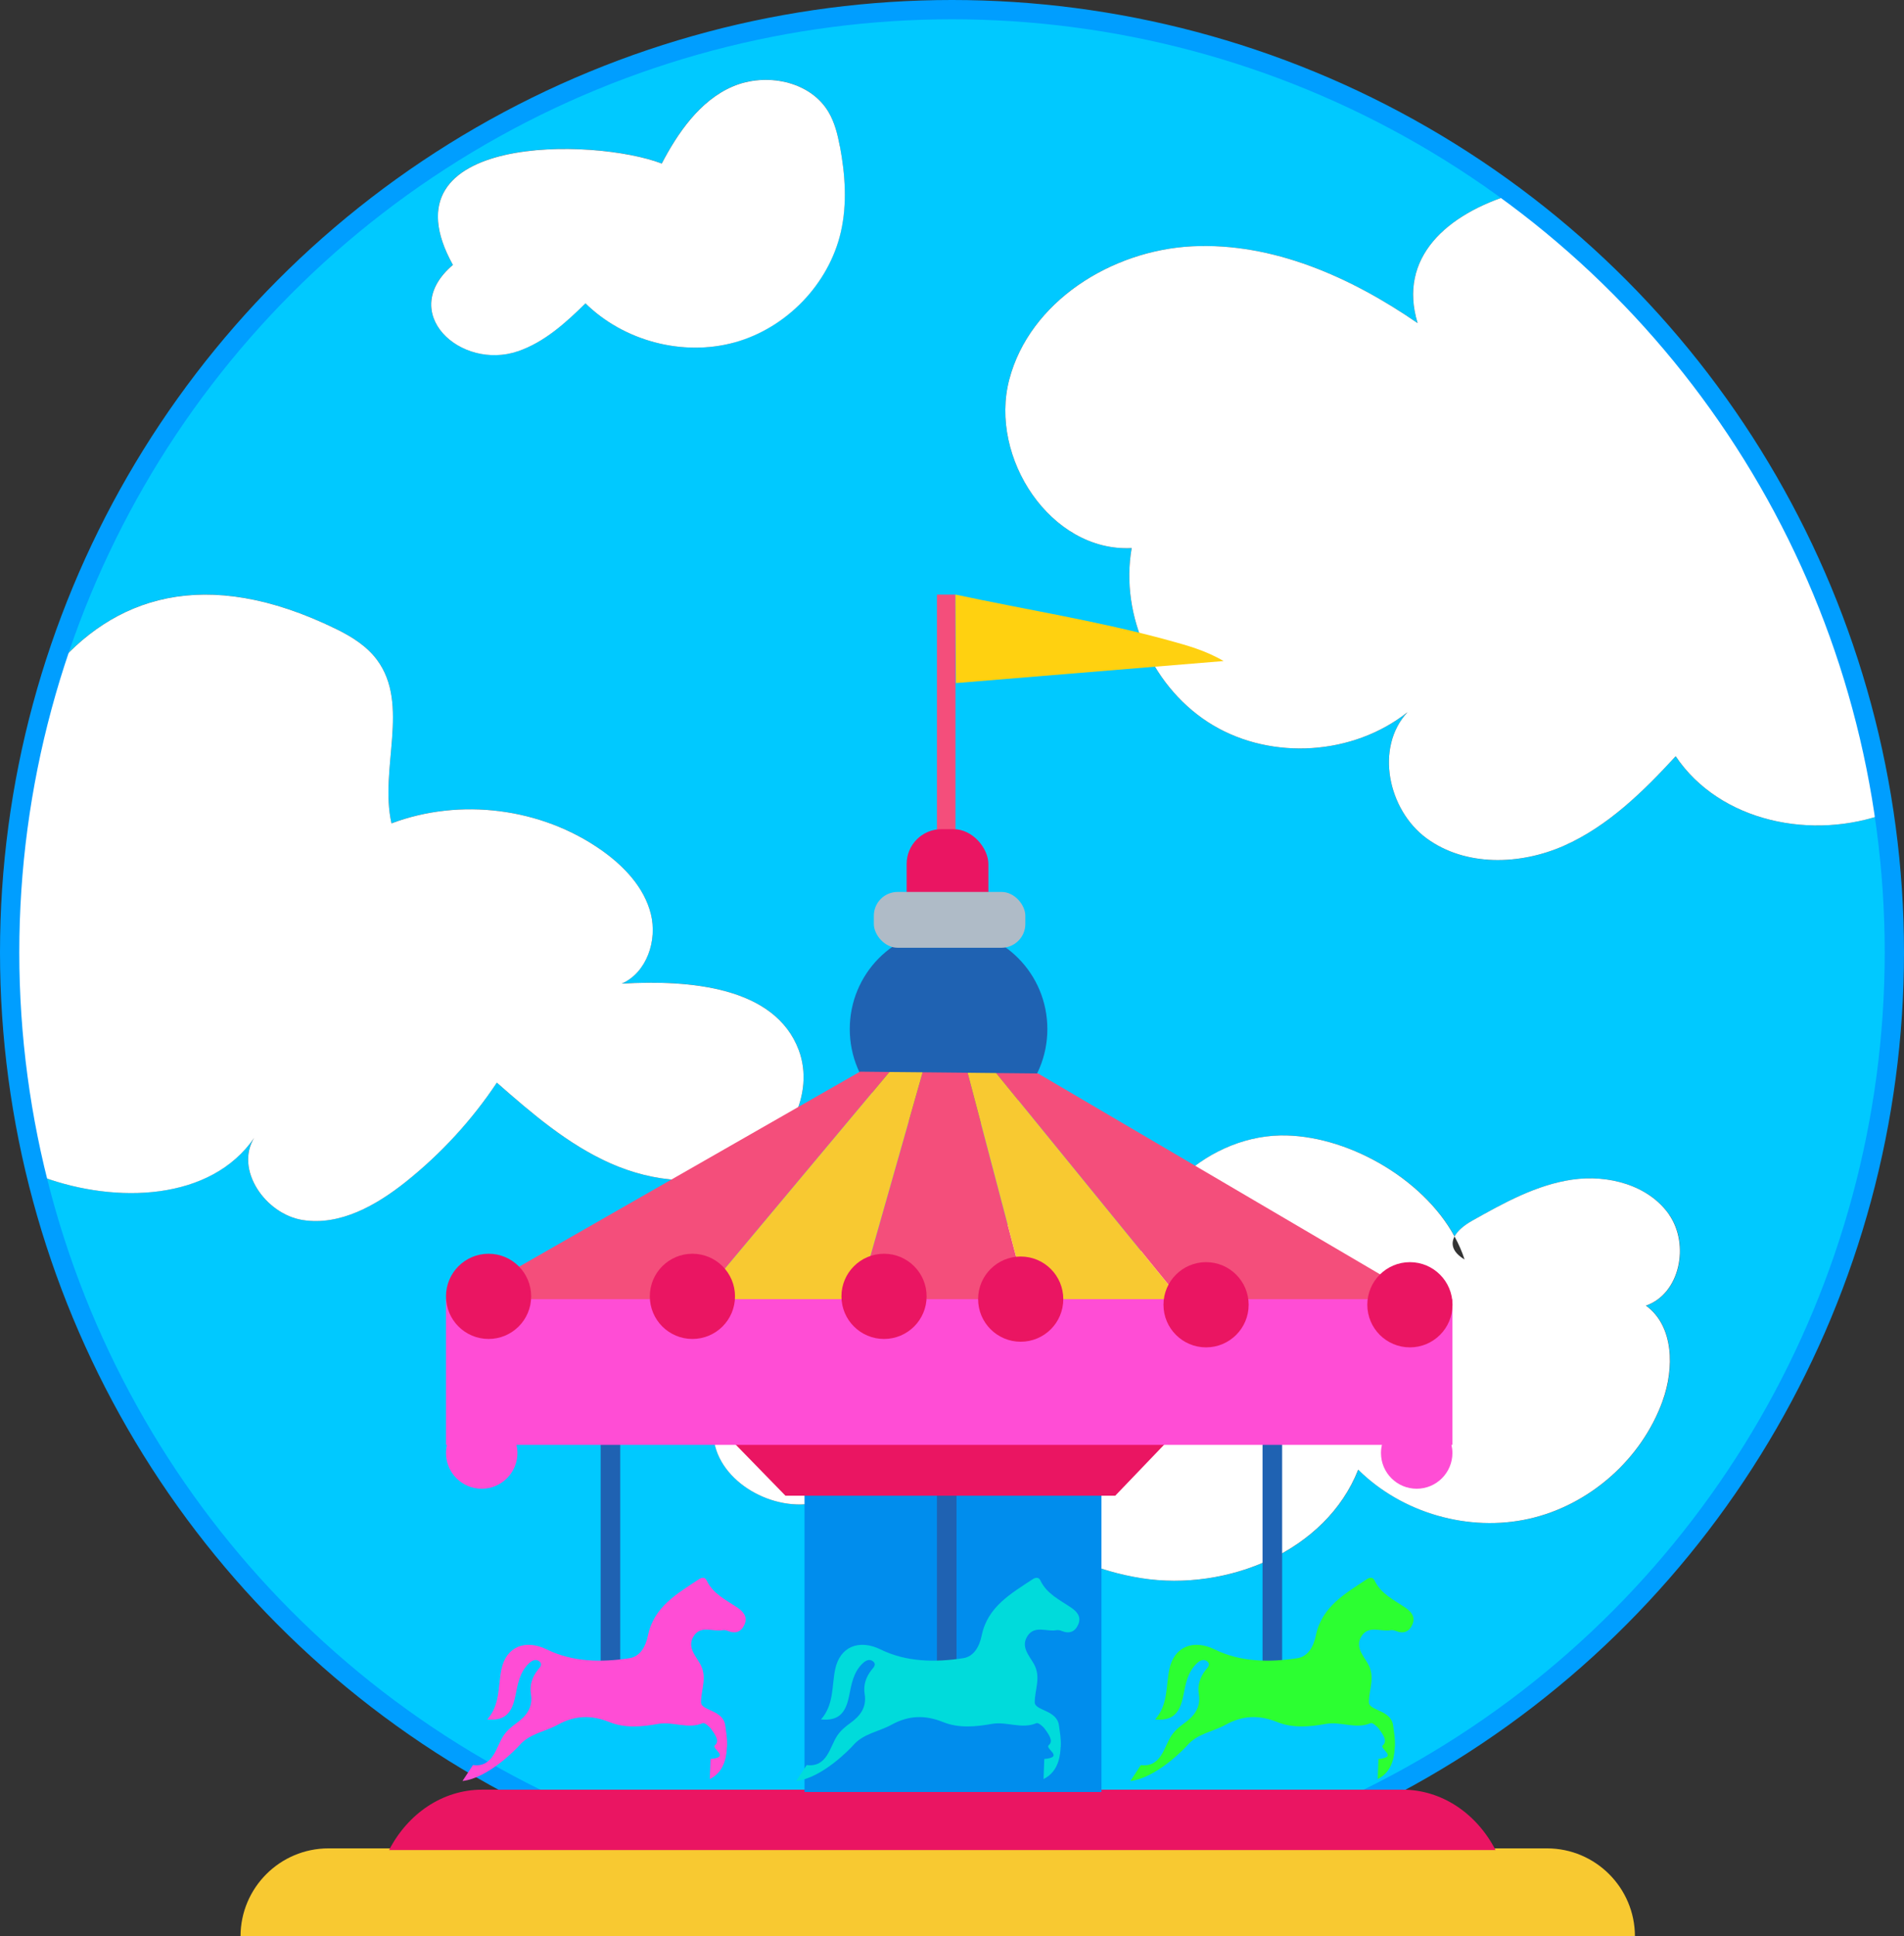
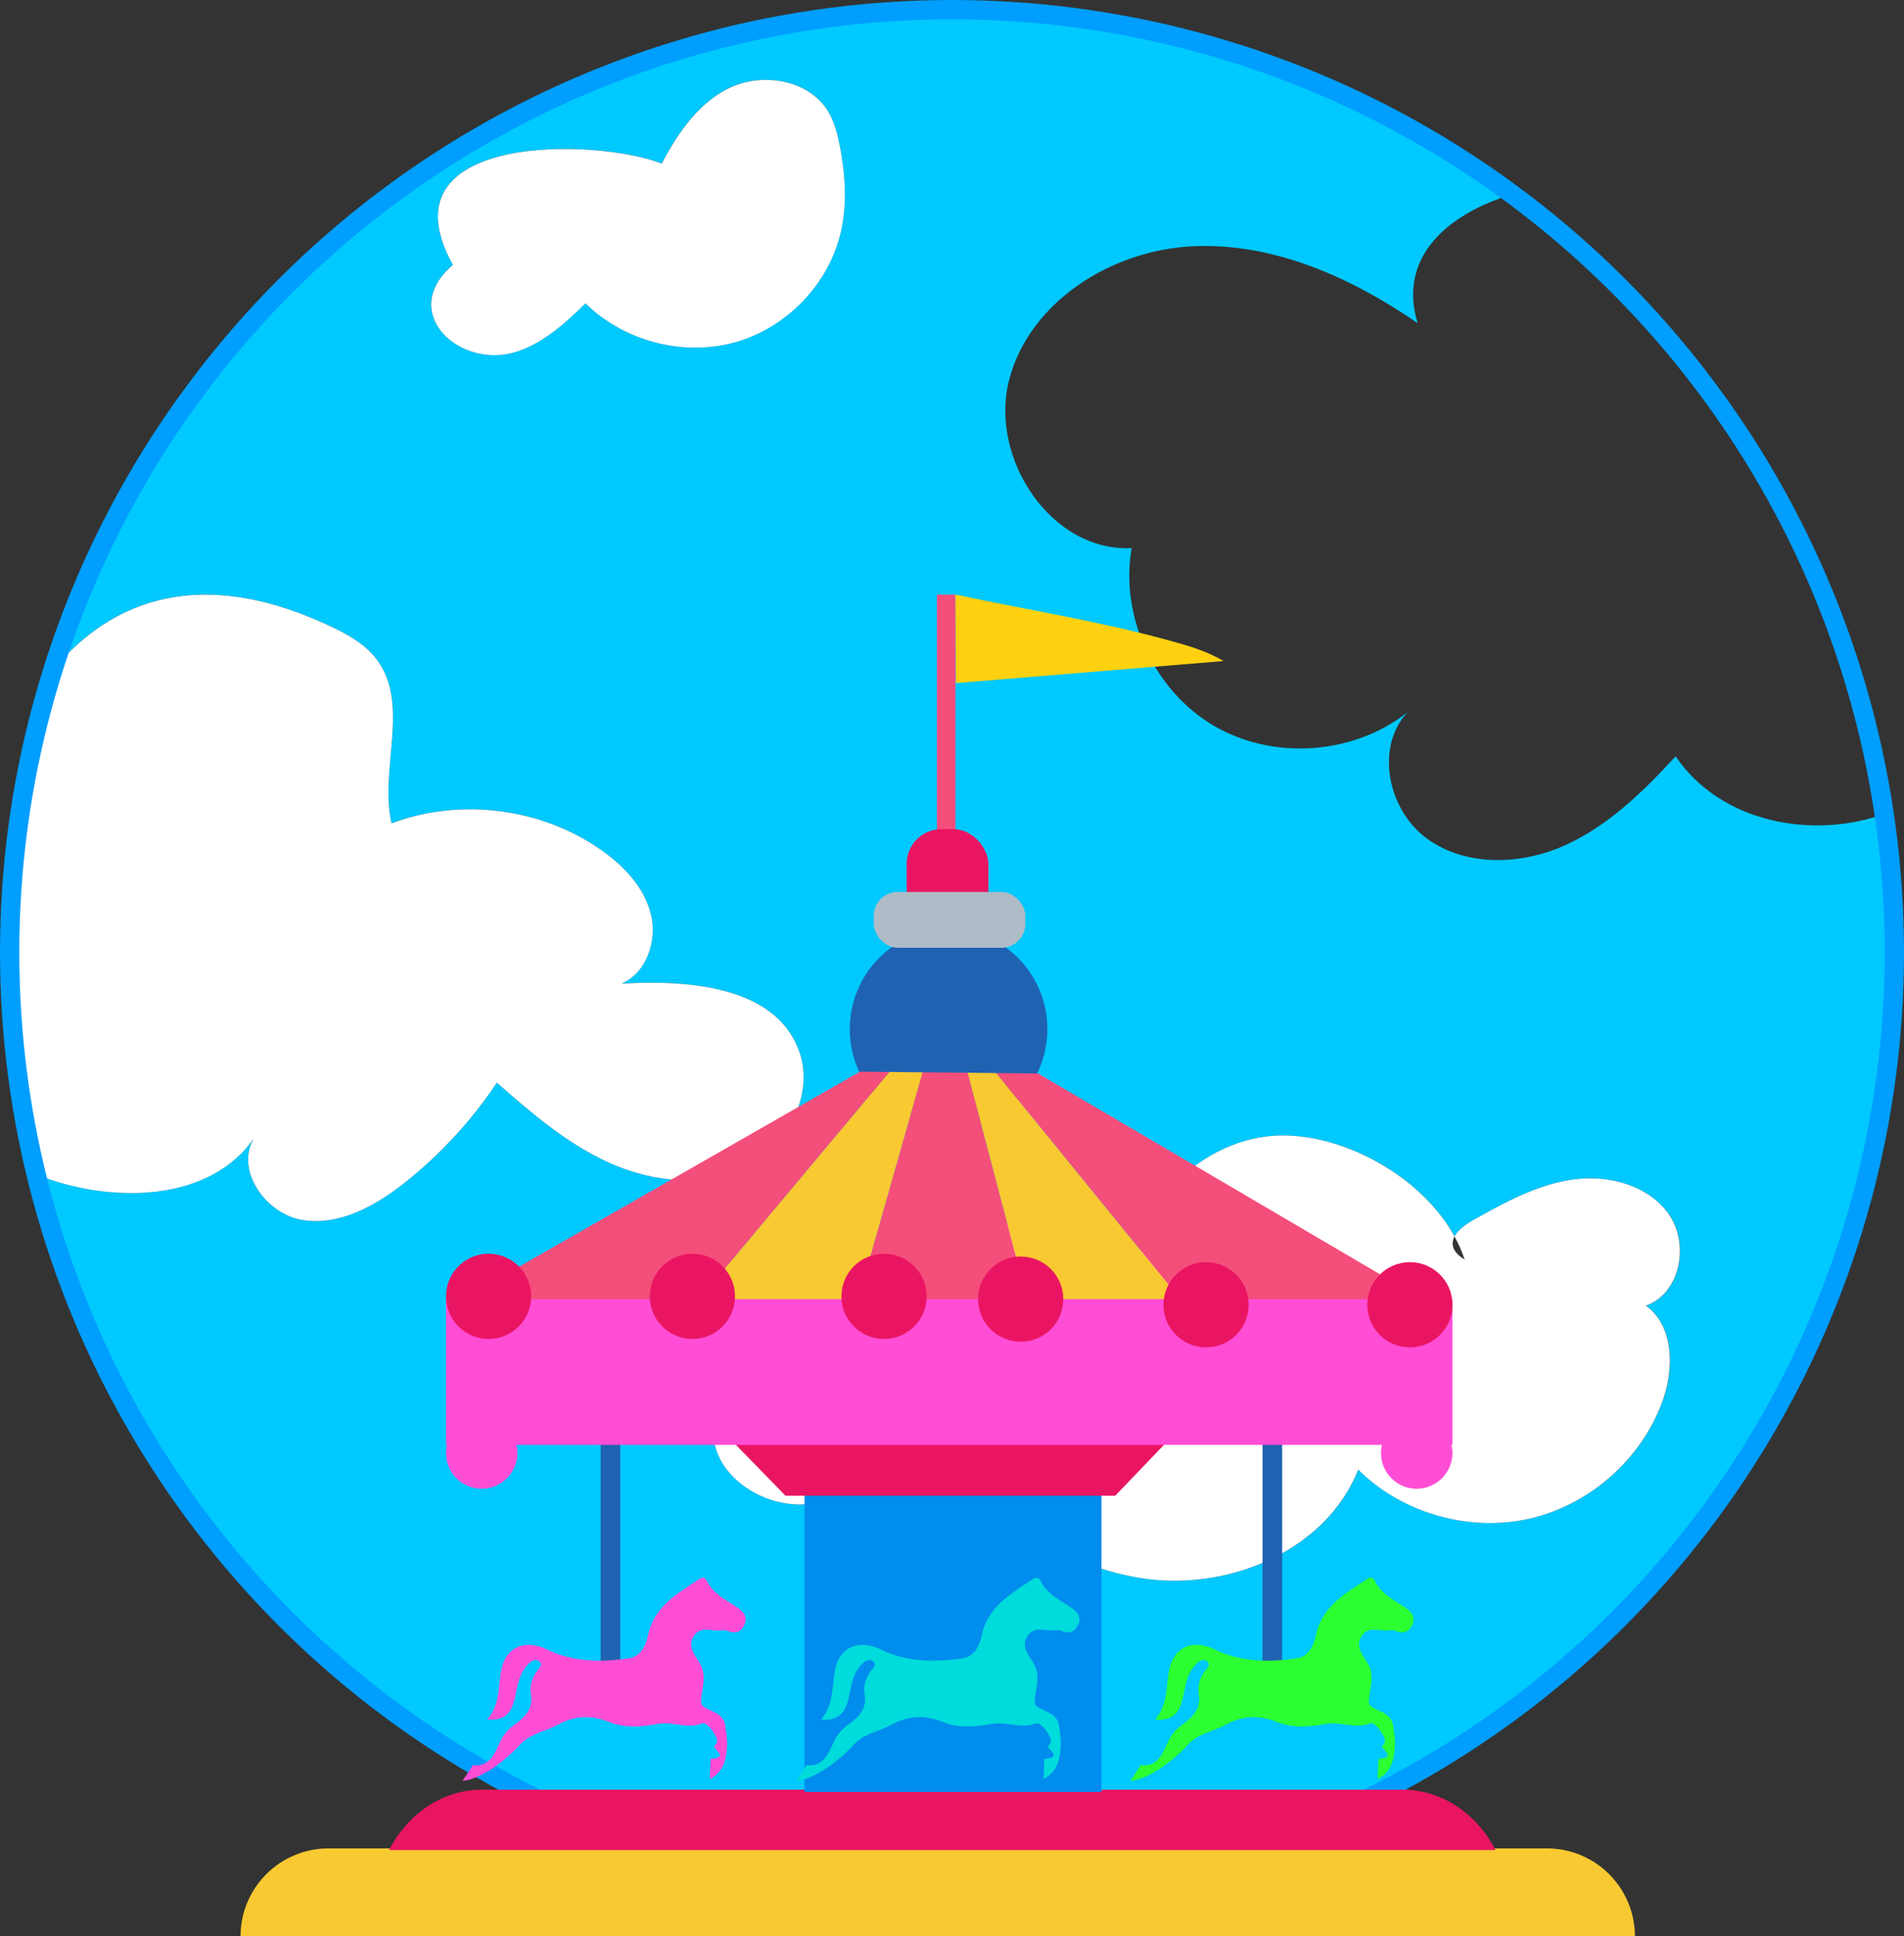
<svg xmlns="http://www.w3.org/2000/svg" id="Livello_3" data-name="Livello 3" viewBox="0 0 493.56 501.74">
  <rect x="0" y="0" width="493.56" height="501.74" fill="#333333" stroke="none" />
  <defs>
    <style>
      .cls-1 {
        fill: #f8c931;
      }

      .cls-2 {
        fill: #00dbdb;
      }

      .cls-3 {
        fill: #00c9ff;
      }

      .cls-4 {
        fill: #008ded;
      }

      .cls-5 {
        fill: #ea1562;
      }

      .cls-6 {
        fill: #fff;
      }

      .cls-7 {
        fill: #f44e7b;
      }

      .cls-8 {
        fill: #ffd110;
      }

      .cls-9 {
        fill: #ff4dd5;
      }

      .cls-10 {
        fill: #afbbc7;
      }

      .cls-11 {
        fill: #1f62b2;
      }

      .cls-12 {
        fill: #2cff31;
      }

      .cls-13 {
        fill: none;
        stroke: #009eff;
        stroke-miterlimit: 10;
        stroke-width: 5px;
      }
    </style>
  </defs>
  <g>
    <path class="cls-3" d="m434.37,195.96c-8.43,9.16-17.56,18.14-28.94,23.18-11.38,5.04-25.56,5.46-35.6-1.9-10.05-7.35-13.45-23.57-4.98-32.69-14.03,11.12-35.02,12.53-50.41,3.37-15.39-9.15-24.17-28.26-21.09-45.9-20.91,1.07-37.04-23.4-31.73-43.66,5.31-20.26,26.55-33.52,47.46-34.54,20.92-1.03,41.15,8.03,58.4,19.91-5.16-16.93,7.48-28.3,24.84-33.49C351.67,20.25,301.45,2.5,247.07,2.5,137.36,2.5,44.51,74.64,13.33,174.07c15.85-19.35,39.69-27.72,73.71-11.13,4.04,1.97,7.99,4.41,10.67,8.02,8.62,11.6.58,28.28,3.76,42.38,17.83-6.71,38.9-4.01,54.46,6.97,5.8,4.1,11.04,9.6,12.77,16.48,1.73,6.89-1.05,15.22-7.55,18.08,17.54-1.03,39.75.77,45.9,17.23,4.24,11.34-2.82,24.78-13.64,30.22-10.81,5.44-24.06,4.04-35.13-.87-11.07-4.9-20.4-12.94-29.5-20.92-6.49,9.73-14.5,18.45-23.65,25.74-7.65,6.09-17.05,11.39-26.7,9.85s-17.68-13.12-12.49-21.4c-11.28,16.53-35.91,17.13-54.72,10.31-.81-.29-1.62-.6-2.43-.93,25.58,107.93,122.51,188.25,238.26,188.25,135.27,0,244.93-109.66,244.93-244.93,0-12.5-.95-24.79-2.76-36.79-19.27,7.23-43.36,2.43-54.87-14.68Zm-243.96-107.25c-13.44,3.71-28.69-.36-38.65-10.12-5.14,5.05-10.67,10.06-17.48,12.4-14.93,5.12-31.4-10.05-16.89-22.37-18.94-34.12,36.66-33.01,54.14-26.26,4.07-7.8,9.85-16.28,18.33-19.94,8.62-3.71,20.15-1.48,24.91,6.61,1.59,2.7,2.34,5.8,2.93,8.88,1.38,7.27,1.89,14.83.26,22.05-3.06,13.6-14.13,25.03-27.57,28.73Zm240.61,274.29c-5.44,15.09-18.93,27-34.57,30.53-15.64,3.53-32.94-1.43-44.34-12.71-8.31,21.08-33.88,31.64-56.26,28.11-22.38-3.53-41.51-18.33-56.31-35.48-8.87,7.85-18.99,15.53-30.81,16.34-11.82.81-24.93-8.48-23.71-20.26.79-7.7,7.36-13.83,14.66-16.4,7.3-2.57,15.26-2.27,22.99-1.79,2.88-15.45,15.23-28.73,30.43-32.72,15.2-3.99,32.48,1.53,42.57,13.58-2.78-19.59,16.46-37.62,36.24-37.98,16.86-.31,36.85,10.91,45.17,26.17.76-1.42,2.33-2.82,4.64-4.12,8.19-4.6,16.6-9.28,25.89-10.61,9.28-1.34,19.77,1.4,25.12,9.1,5.35,7.7,2.85,20.49-6.02,23.55,7.26,5.28,7.37,16.25,4.33,24.69Z" />
    <path class="cls-6" d="m65.95,294.73c-5.19,8.28,2.83,19.86,12.49,21.4s19.06-3.77,26.7-9.85c9.15-7.29,17.16-16,23.65-25.74,9.1,7.98,18.43,16.02,29.5,20.92,11.07,4.9,24.31,6.3,35.13.87,10.82-5.44,17.87-18.88,13.64-30.22-6.15-16.46-28.35-18.26-45.9-17.23,6.5-2.85,9.28-11.19,7.55-18.08-1.73-6.89-6.97-12.39-12.77-16.48-15.56-10.98-36.63-13.68-54.46-6.97-3.18-14.1,4.86-30.78-3.76-42.38-2.68-3.61-6.63-6.05-10.67-8.02-34.03-16.59-57.87-8.22-73.71,11.13-7.26,23.16-11.19,47.8-11.19,73.36,0,19.52,2.35,38.48,6.66,56.68.81.32,1.62.63,2.43.93,18.81,6.83,43.44,6.22,54.72-10.31Z" />
-     <path class="cls-6" d="m392.32,50.24c-17.36,5.19-30,16.56-24.84,33.49-17.25-11.88-37.48-20.93-58.4-19.91-20.92,1.03-42.15,14.29-47.46,34.54-5.31,20.26,10.81,44.73,31.73,43.66-3.08,17.64,5.7,36.75,21.09,45.9,15.39,9.15,36.37,7.75,50.41-3.37-8.47,9.12-5.07,25.34,4.98,32.69,10.05,7.35,24.22,6.94,35.6,1.9,11.38-5.04,20.51-14.02,28.94-23.18,11.51,17.11,35.6,21.91,54.87,14.68-9.89-65.63-45.82-122.7-96.92-160.4Z" />
+     <path class="cls-6" d="m392.32,50.24Z" />
    <path class="cls-6" d="m217.71,37.93c-.58-3.08-1.34-6.18-2.93-8.88-4.76-8.09-16.29-10.33-24.91-6.61-8.48,3.65-14.26,12.13-18.33,19.94-17.48-6.75-73.09-7.86-54.14,26.26-14.52,12.32,1.96,27.49,16.89,22.37,6.82-2.34,12.34-7.35,17.48-12.4,9.96,9.76,25.21,13.82,38.65,10.12,13.44-3.71,24.5-15.13,27.57-28.73,1.63-7.22,1.11-14.78-.26-22.05Z" />
    <path class="cls-6" d="m432.7,314.76c-5.35-7.7-15.83-10.44-25.12-9.1-9.28,1.34-17.7,6.01-25.89,10.61-2.31,1.3-3.88,2.7-4.64,4.12,1.05,1.93,1.95,3.93,2.6,5.97-3.03-1.83-3.69-3.92-2.6-5.97-8.31-15.26-28.3-26.48-45.17-26.17-19.78.36-39.02,18.39-36.24,37.98-10.09-12.05-27.36-17.57-42.57-13.58-15.2,3.99-27.55,17.26-30.43,32.72-7.73-.48-15.69-.79-22.99,1.79-7.3,2.57-13.87,8.7-14.66,16.4-1.22,11.78,11.89,21.07,23.71,20.26,11.82-.81,21.94-8.49,30.81-16.34,14.81,17.15,33.94,31.95,56.31,35.48,22.38,3.53,47.95-7.03,56.26-28.11,11.39,11.28,28.69,16.24,44.34,12.71,15.64-3.53,29.13-15.44,34.57-30.53,3.05-8.44,2.94-19.42-4.33-24.69,8.87-3.06,11.37-15.84,6.02-23.55Z" />
    <circle class="cls-13" cx="246.78" cy="246.78" r="244.28" />
  </g>
  <g>
    <rect class="cls-7" x="242.88" y="154.07" width="4.8" height="77.48" />
    <path class="cls-8" d="m247.8,177c-.04-7.65-.09-15.29-.13-22.94,18.39,3.95,37.01,6.85,55.18,11.84,4.79,1.32,9.58,2.6,14.34,5.39-23.13,1.9-46.26,3.81-69.39,5.71Z" />
    <rect class="cls-5" x="235.02" y="214.85" width="21.19" height="28.67" rx="9.03" ry="9.03" />
    <ellipse class="cls-11" cx="245.89" cy="266.65" rx="25.61" ry="25.91" />
    <g>
      <polygon class="cls-7" points="239.17 277.85 221.51 339.94 267.27 340.32 250.83 277.97 239.17 277.85" />
      <polygon class="cls-7" points="376.52 341.23 269.09 278.16 258.22 278.05 309.23 340.67 376.52 341.23" />
      <polygon class="cls-7" points="222.93 277.69 115.61 339.06 178.83 339.58 230.56 277.77 222.93 277.69" />
      <polygon class="cls-1" points="230.59 277.77 230.56 277.77 178.83 339.58 221.51 339.94 239.17 277.85 230.59 277.77" />
      <polygon class="cls-1" points="258.22 278.05 250.83 277.97 267.27 340.32 309.23 340.67 258.22 278.05" />
    </g>
    <path class="cls-1" d="m85.15,478.95h315.86c12.58,0,22.8,10.22,22.8,22.8H62.35c0-12.58,10.22-22.8,22.8-22.8Z" />
    <path class="cls-5" d="m363.57,463.74H124.97c-10.31,0-19.3,6.3-24.12,15.65h286.83c-4.82-9.35-13.81-15.65-24.12-15.65Z" />
    <rect class="cls-4" x="208.55" y="387.37" width="76.97" height="76.97" />
    <rect class="cls-11" x="155.7" y="373.23" width="5.08" height="62.53" />
-     <rect class="cls-11" x="242.87" y="373.23" width="5.08" height="62.53" />
    <rect class="cls-11" x="327.28" y="373.23" width="5.08" height="62.53" />
    <g>
      <path class="cls-2" d="m295.03,462.34s.01.02.02.03c0,0,.01,0,.02,0l-.04-.04Z" />
      <path class="cls-2" d="m274.97,452.72c.11-2.32-.22-3.71-.45-5.57-.5-4.13-6.29-3.83-6.29-6.06,0-3.29,1.7-6.51-.22-9.93-1.25-2.23-3.53-4.52-1.59-7.34,1.89-2.73,4.95-.93,7.44-1.41.43-.08.96.04,1.38.21,1.97.81,3.45.2,4.26-1.67.86-1.96-.26-3.31-1.8-4.36-2.97-2.02-6.34-3.56-8.01-7.07-.43-.91-1.27-.79-2-.31-5.63,3.73-11.67,7.11-13.21,14.57-.58,2.8-1.97,5.45-4.8,5.89-7.27,1.11-14.7,1.02-21.4-2.26-5.51-2.7-10.55-.82-11.79,5.16-.9,4.38-.29,9.15-3.67,12.97,4.32.4,6.34-1.35,7.28-6.06.62-3.09,1.11-6.22,3.58-8.52.72-.67,1.68-1.17,2.55-.53,1.13.83.18,1.66-.36,2.35-1.44,1.84-2.1,3.94-1.73,6.19.57,3.49-1.21,5.7-3.75,7.53-1.28.93-2.44,1.88-3.35,3.23-1.92,2.83-2.6,8.32-7.93,7.63l-2.71,4.13c6.68-.77,13.87-8.22,14.82-9.31,2.62-2.99,6.61-3.47,9.87-5.26,4.52-2.49,8.77-2.55,13.4-.69,4.09,1.64,8.47,1.21,12.59.47,3.91-.7,7.75,1.45,11.6-.2.45-.19,1.67.81,2.17,1.51.88,1.25,2.34,3.09,1.02,4.19-1.12.93,4.14,3.1-1.17,3.59l-.19,5.2c4.16-2.03,4.35-6.69,4.43-8.31Z" />
    </g>
    <g>
      <path class="cls-12" d="m381.65,462.34s.01.02.02.03c0,0,.01,0,.02,0l-.04-.04Z" />
      <path class="cls-12" d="m361.59,452.72c.11-2.32-.22-3.71-.45-5.57-.5-4.13-6.29-3.83-6.29-6.06,0-3.29,1.7-6.51-.22-9.93-1.25-2.23-3.53-4.52-1.59-7.34,1.89-2.73,4.95-.93,7.44-1.41.43-.08.96.04,1.38.21,1.97.81,3.45.2,4.26-1.67.86-1.96-.26-3.31-1.8-4.36-2.97-2.02-6.34-3.56-8.01-7.07-.43-.91-1.27-.79-2-.31-5.63,3.73-11.67,7.11-13.21,14.57-.58,2.8-1.97,5.45-4.8,5.89-7.27,1.11-14.7,1.02-21.4-2.26-5.51-2.7-10.55-.82-11.79,5.16-.9,4.38-.29,9.15-3.67,12.97,4.32.4,6.34-1.35,7.28-6.06.62-3.09,1.11-6.22,3.58-8.52.72-.67,1.68-1.17,2.55-.53,1.13.83.18,1.66-.36,2.35-1.44,1.84-2.1,3.94-1.73,6.19.57,3.49-1.21,5.7-3.75,7.53-1.28.93-2.44,1.88-3.35,3.23-1.92,2.83-2.6,8.32-7.93,7.63l-2.71,4.13c6.68-.77,13.87-8.22,14.82-9.31,2.62-2.99,6.61-3.47,9.87-5.26,4.52-2.49,8.77-2.55,13.4-.69,4.09,1.64,8.47,1.21,12.59.47,3.91-.7,7.75,1.45,11.6-.2.45-.19,1.67.81,2.17,1.51.88,1.25,2.34,3.09,1.02,4.19-1.12.93,4.14,3.1-1.17,3.59l-.19,5.2c4.16-2.03,4.35-6.69,4.43-8.31Z" />
    </g>
    <g>
      <path class="cls-9" d="m208.52,462.34s.01.02.02.03c0,0,.01,0,.02,0l-.04-.04Z" />
      <path class="cls-9" d="m188.46,452.72c.11-2.32-.22-3.71-.45-5.57-.5-4.13-6.29-3.83-6.29-6.06,0-3.29,1.7-6.51-.22-9.93-1.25-2.23-3.53-4.52-1.59-7.34,1.89-2.73,4.95-.93,7.44-1.41.43-.08.96.04,1.38.21,1.97.81,3.45.2,4.26-1.67.86-1.96-.26-3.31-1.8-4.36-2.97-2.02-6.34-3.56-8.01-7.07-.43-.91-1.27-.79-2-.31-5.63,3.73-11.67,7.11-13.21,14.57-.58,2.8-1.97,5.45-4.8,5.89-7.27,1.11-14.7,1.02-21.4-2.26-5.51-2.7-10.55-.82-11.79,5.16-.9,4.38-.29,9.15-3.67,12.97,4.32.4,6.34-1.35,7.28-6.06.62-3.09,1.11-6.22,3.58-8.52.72-.67,1.68-1.17,2.55-.53,1.13.83.18,1.66-.36,2.35-1.44,1.84-2.1,3.94-1.73,6.19.57,3.49-1.21,5.7-3.75,7.53-1.28.93-2.44,1.88-3.35,3.23-1.92,2.83-2.6,8.32-7.93,7.63l-2.71,4.13c6.68-.77,13.87-8.22,14.82-9.31,2.62-2.99,6.61-3.47,9.87-5.26,4.52-2.49,8.77-2.55,13.4-.69,4.09,1.64,8.47,1.21,12.59.47,3.91-.7,7.75,1.45,11.6-.2.45-.19,1.67.81,2.17,1.51.88,1.25,2.34,3.09,1.02,4.19-1.12.93,4.14,3.1-1.17,3.59l-.19,5.2c4.16-2.03,4.35-6.69,4.43-8.31Z" />
    </g>
    <g>
      <polygon class="cls-5" points="185.58 369.07 203.61 387.57 289.09 387.57 306.83 369.07 185.58 369.07" />
      <path class="cls-9" d="m376.52,336.63H115.61v37.77h.25c-.16.68-.25,1.38-.25,2.1,0,5.12,4.15,9.26,9.26,9.26s9.26-4.15,9.26-9.26c0-.72-.09-1.42-.25-2.1h224.35c-.16.68-.25,1.38-.25,2.1,0,5.12,4.15,9.26,9.26,9.26s9.26-4.15,9.26-9.26c0-.72-.09-1.42-.25-2.1h.25v-37.77Z" />
    </g>
    <circle class="cls-5" cx="126.65" cy="335.91" r="11.04" />
    <circle class="cls-5" cx="179.49" cy="335.91" r="11.04" />
    <circle class="cls-5" cx="229.16" cy="335.91" r="11.04" />
    <circle class="cls-5" cx="264.59" cy="336.63" r="11.04" />
    <circle class="cls-5" cx="312.64" cy="338.09" r="11.04" />
    <circle class="cls-5" cx="365.48" cy="338.09" r="11.04" />
    <rect class="cls-10" x="226.52" y="231.12" width="39.27" height="14.46" rx="6.16" ry="6.16" />
  </g>
</svg>